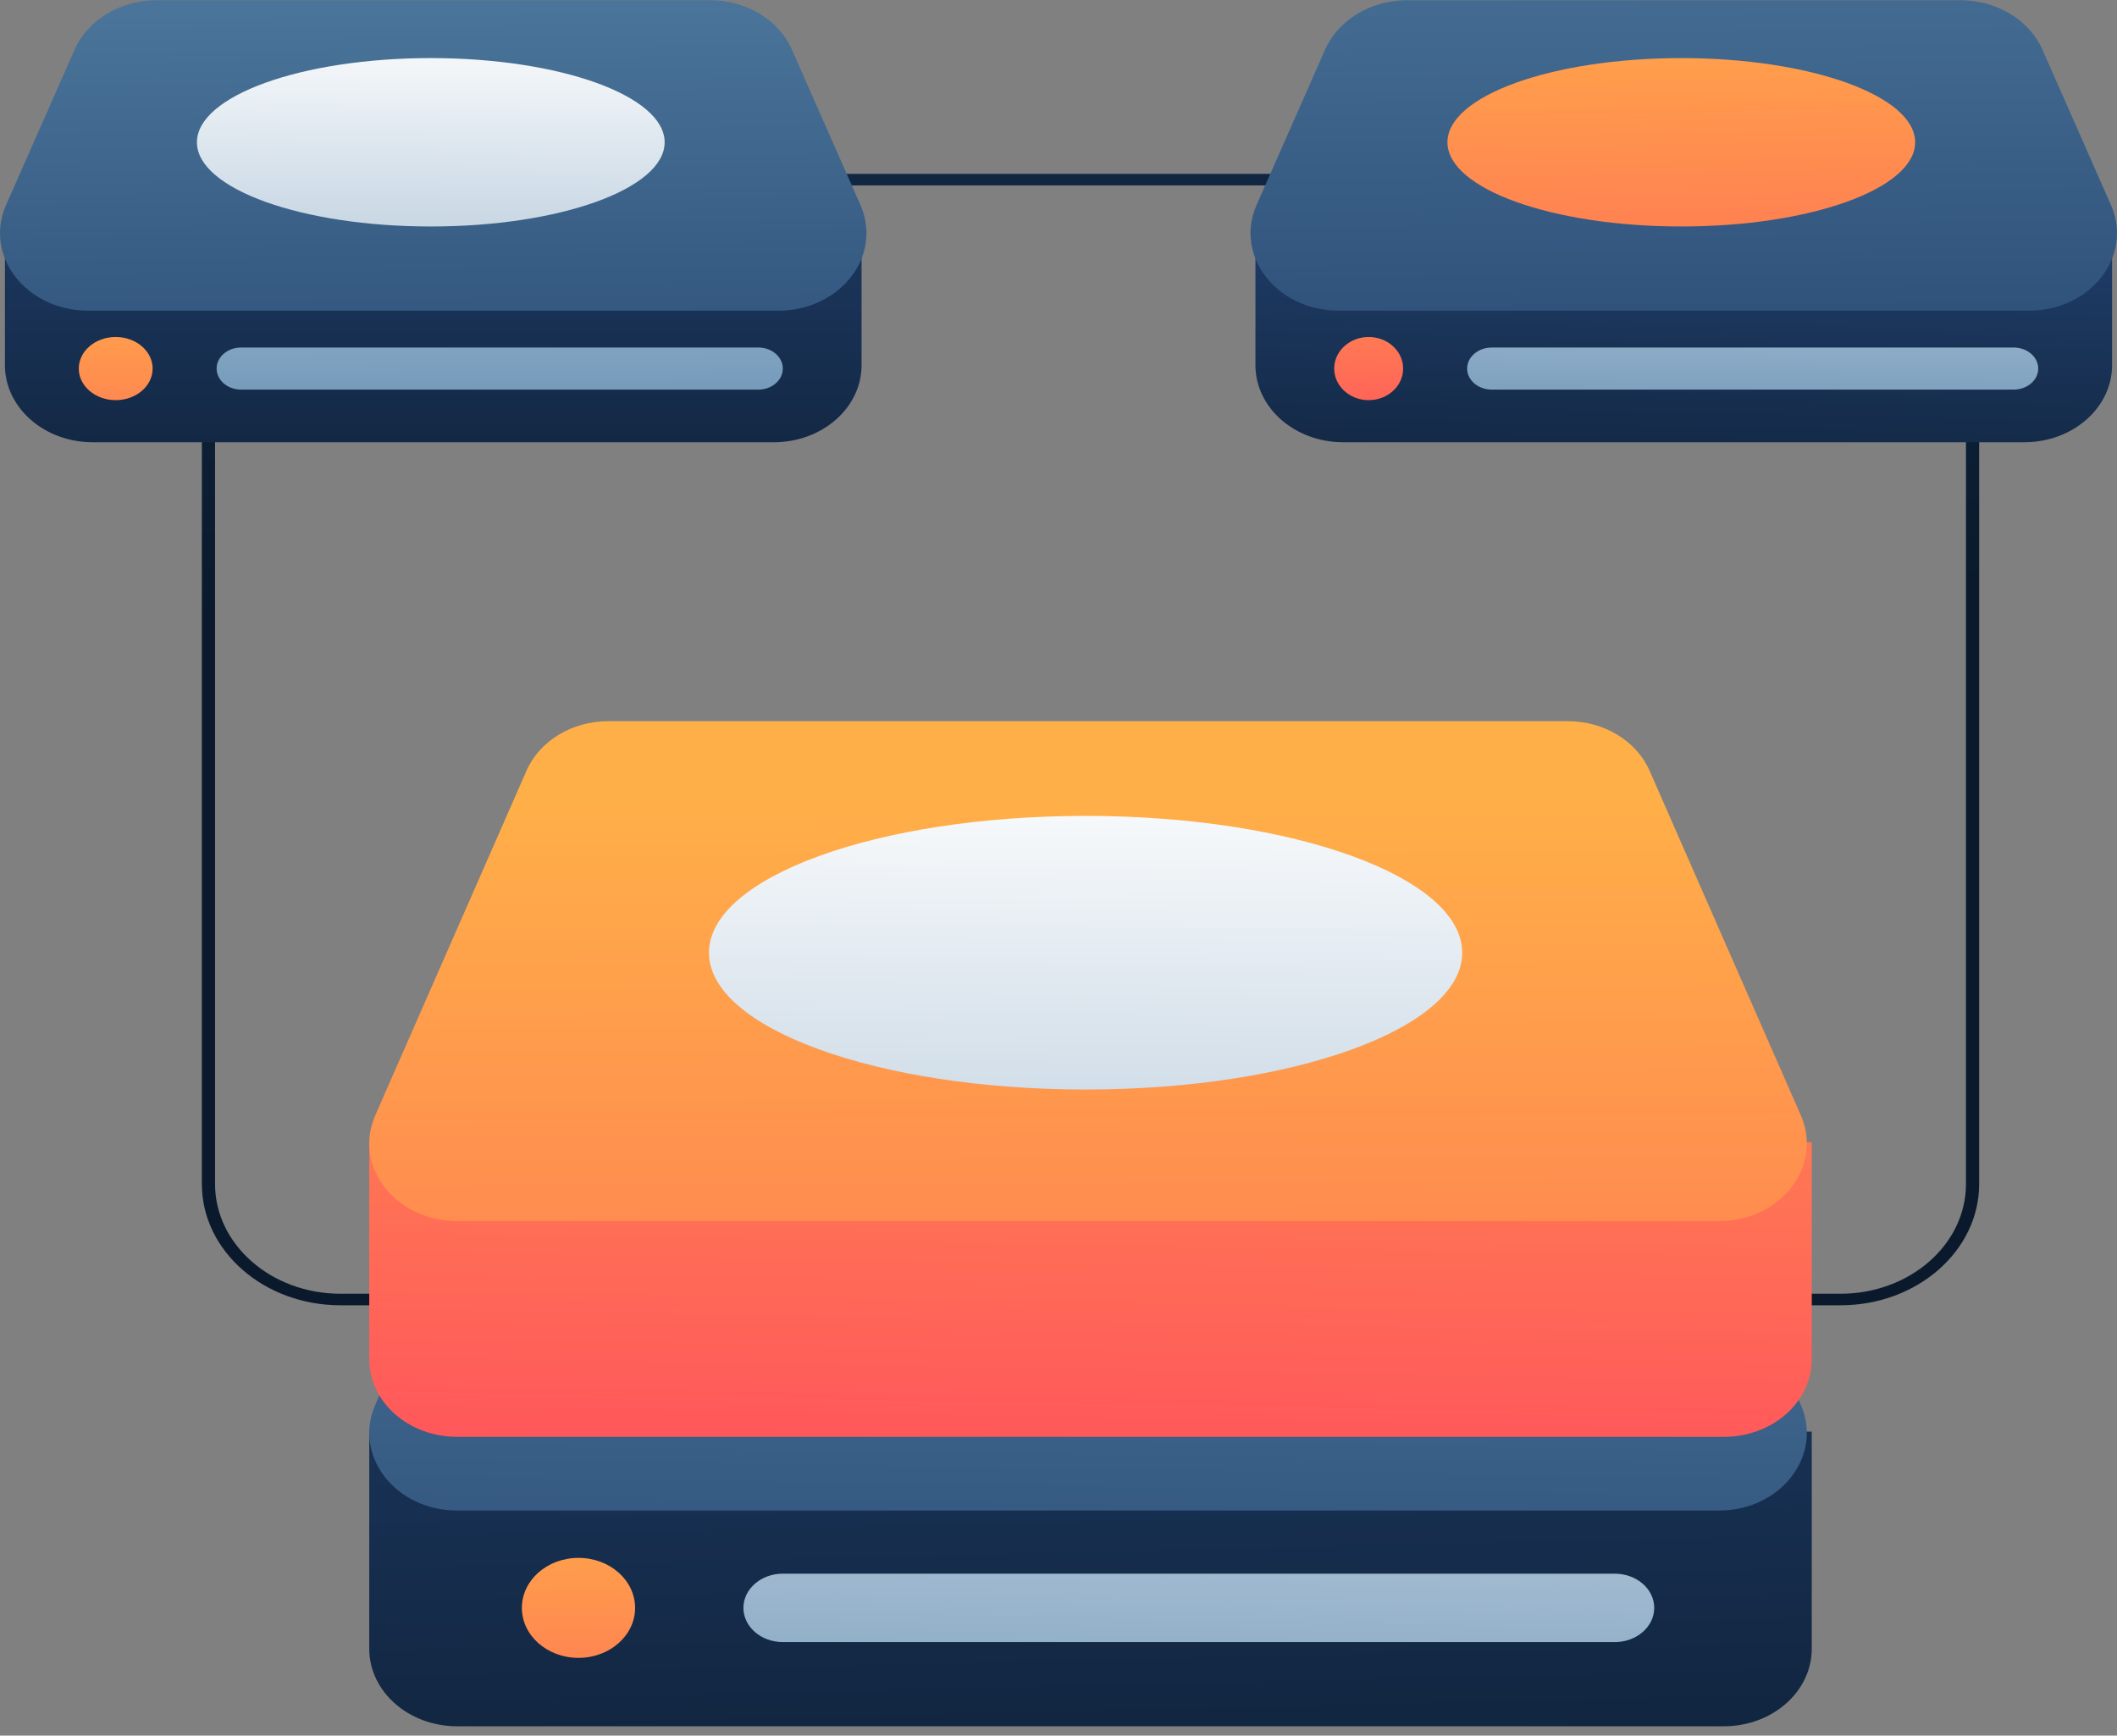
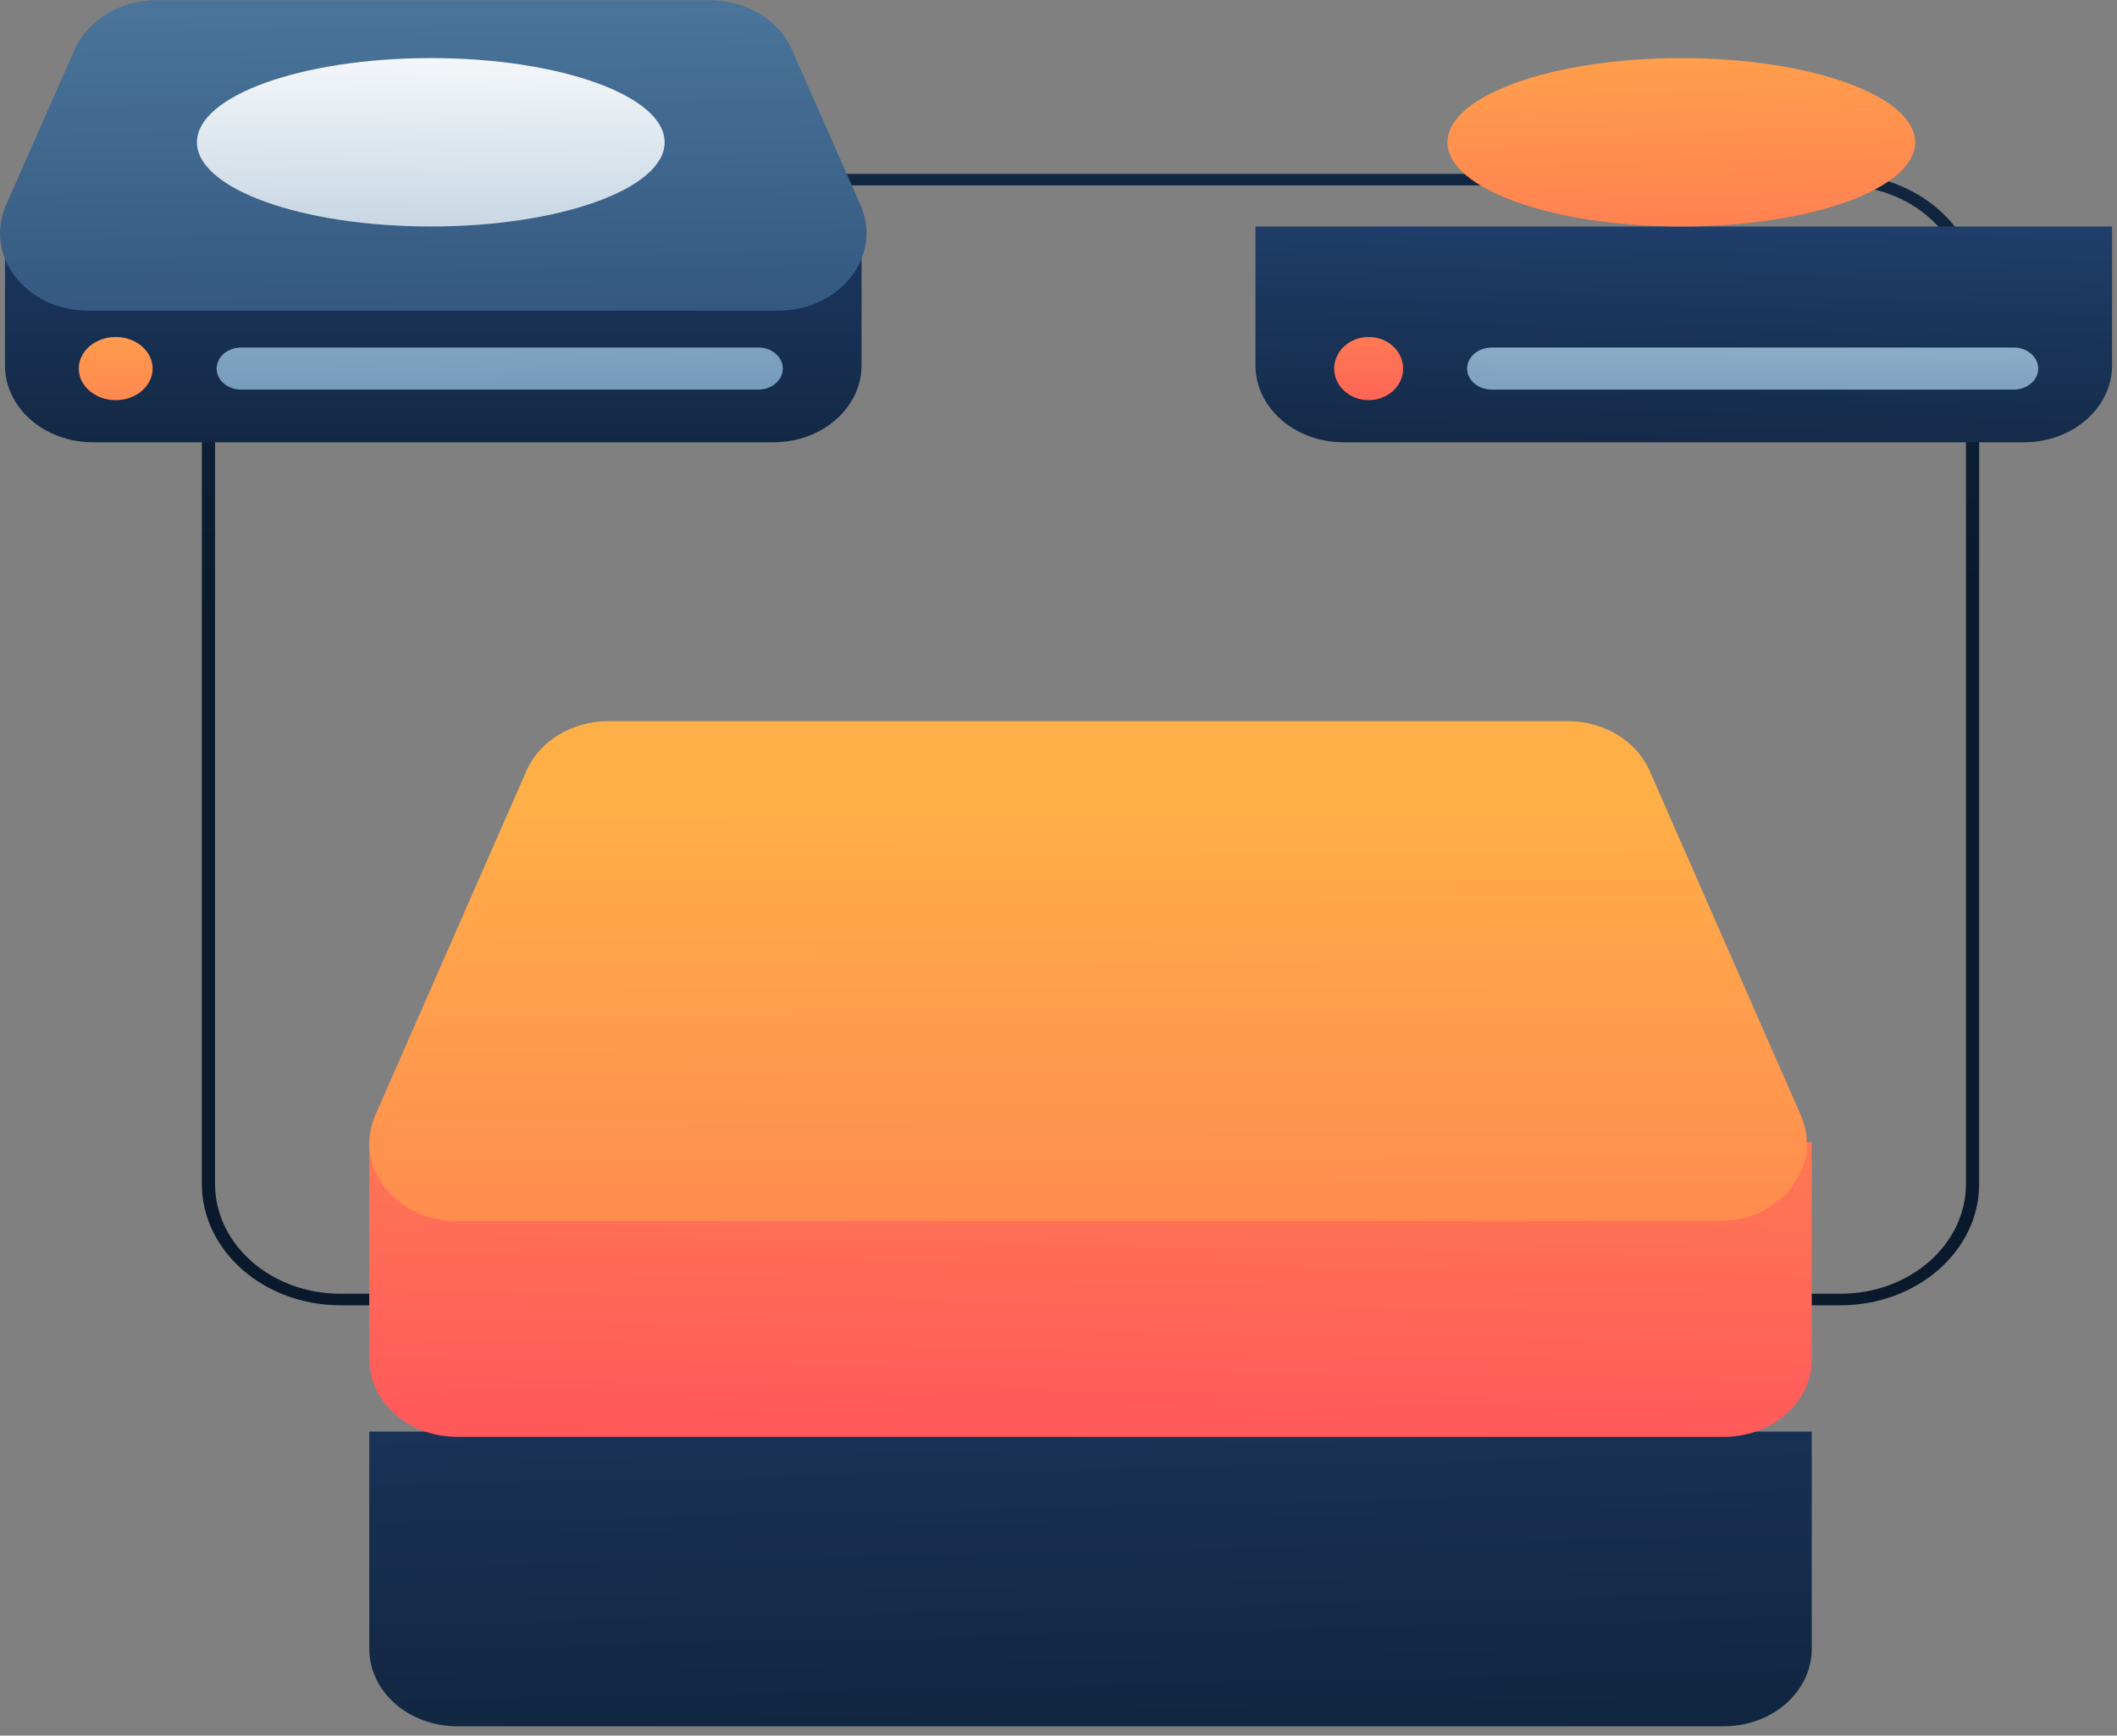
<svg xmlns="http://www.w3.org/2000/svg" width="222" height="182" viewBox="0 0 222 182" fill="none">
  <rect x="0" y="0" width="222" height="182" fill="#808080" stroke="none" />
  <path d="M193.013 136.875H35.7C27.686 136.875 21.168 131.173 21.168 124.163V30.944C21.168 23.934 27.686 18.232 35.7 18.232H193.013C201.026 18.232 207.545 23.934 207.545 30.944V124.163C207.545 131.173 201.026 136.875 193.013 136.875ZM35.7 19.442C28.452 19.442 22.552 24.604 22.552 30.944V124.163C22.552 130.503 28.452 135.664 35.7 135.664H193.013C200.26 135.664 206.161 130.503 206.161 124.163V30.944C206.161 24.604 200.26 19.442 193.013 19.442H35.7Z" fill="url(#paint0_linear_19_2520)" />
  <path d="M38.721 150.119H189.991V172.889C189.991 177.382 185.864 181.021 180.767 181.021H47.945C42.849 181.021 38.721 177.382 38.721 172.889V150.119Z" fill="url(#paint1_linear_19_2520)" />
-   <path d="M60.663 173.848C63.942 173.848 66.6 171.5 66.6 168.605C66.6 165.71 63.942 163.363 60.663 163.363C57.384 163.363 54.726 165.71 54.726 168.605C54.726 171.5 57.384 173.848 60.663 173.848Z" fill="url(#paint2_linear_19_2520)" />
-   <path d="M82.091 165.018H169.338C171.62 165.018 173.47 166.624 173.47 168.605C173.47 170.586 171.62 172.192 169.338 172.192H82.091C79.809 172.192 77.959 170.586 77.959 168.605C77.959 166.624 79.809 165.018 82.091 165.018Z" fill="url(#paint3_linear_19_2520)" />
-   <path d="M55.212 111.169C56.588 108.037 59.998 105.972 63.795 105.972H164.401C168.198 105.972 171.608 108.037 172.984 111.169L188.842 147.303C191.184 152.642 186.734 158.396 180.264 158.396H47.932C41.462 158.396 37.012 152.642 39.354 147.303L55.212 111.169Z" fill="url(#paint4_linear_19_2520)" />
  <path d="M113.84 144.6C135.653 144.6 153.335 138.177 153.335 130.253C153.335 122.329 135.653 115.905 113.84 115.905C92.027 115.905 74.345 122.329 74.345 130.253C74.345 138.177 92.027 144.6 113.84 144.6Z" fill="white" stroke="#44262A" stroke-width="2" stroke-linecap="round" stroke-linejoin="round" />
  <path d="M38.721 119.768H189.991V142.538C189.991 147.031 185.864 150.671 180.767 150.671H47.945C42.849 150.671 38.721 147.031 38.721 142.538V119.768Z" fill="url(#paint5_linear_19_2520)" />
  <path d="M55.212 80.818C56.588 77.686 59.998 75.622 63.795 75.622H164.401C168.198 75.622 171.608 77.686 172.984 80.818L188.842 116.952C191.184 122.291 186.734 128.046 180.264 128.046H47.932C41.462 128.046 37.012 122.291 39.354 116.952L55.212 80.818Z" fill="url(#paint6_linear_19_2520)" />
-   <path d="M113.84 114.25C135.653 114.25 153.335 107.826 153.335 99.902C153.335 91.978 135.653 85.555 113.84 85.555C92.027 85.555 74.345 91.978 74.345 99.902C74.345 107.826 92.027 114.25 113.84 114.25Z" fill="url(#paint7_linear_19_2520)" />
  <path d="M131.652 23.75H221.484V38.295C221.484 42.759 217.361 46.375 212.271 46.375H140.865C135.779 46.375 131.652 42.759 131.652 38.295V23.75Z" fill="url(#paint8_linear_19_2520)" />
  <path d="M143.526 41.96C145.522 41.96 147.14 40.478 147.14 38.649C147.14 36.821 145.522 35.338 143.526 35.338C141.53 35.338 139.912 36.821 139.912 38.649C139.912 40.478 141.53 41.96 143.526 41.96Z" fill="url(#paint9_linear_19_2520)" />
  <path d="M156.441 36.442H211.151C212.582 36.442 213.74 37.429 213.74 38.649C213.74 39.869 212.582 40.856 211.151 40.856H156.441C155.01 40.856 153.852 39.869 153.852 38.649C153.852 37.429 155.01 36.442 156.441 36.442Z" fill="url(#paint10_linear_19_2520)" />
-   <path d="M138.955 5.213C140.332 2.084 143.755 0.021 147.567 0.021H205.569C209.38 0.021 212.804 2.084 214.185 5.213L221.365 21.496C223.717 26.83 219.249 32.579 212.753 32.579H140.383C133.887 32.579 129.419 26.83 131.771 21.496L138.955 5.213Z" fill="url(#paint11_linear_19_2520)" />
  <path d="M176.31 23.75C189.854 23.75 200.833 19.797 200.833 14.921C200.833 10.044 189.854 6.091 176.31 6.091C162.766 6.091 151.787 10.044 151.787 14.921C151.787 19.797 162.766 23.75 176.31 23.75Z" fill="url(#paint12_linear_19_2520)" />
  <path d="M0.517 23.75H90.349V38.295C90.349 42.759 86.226 46.375 81.136 46.375H9.73C4.645 46.375 0.517 42.759 0.517 38.295V23.75Z" fill="url(#paint13_linear_19_2520)" />
  <path d="M12.133 41.96C14.272 41.96 16.005 40.478 16.005 38.649C16.005 36.821 14.272 35.338 12.133 35.338C9.995 35.338 8.261 36.821 8.261 38.649C8.261 40.478 9.995 41.96 12.133 41.96Z" fill="url(#paint14_linear_19_2520)" />
  <path d="M25.284 36.442H79.522C80.941 36.442 82.089 37.429 82.089 38.649C82.089 39.869 80.941 40.856 79.522 40.856H25.284C23.865 40.856 22.717 39.869 22.717 38.649C22.717 37.429 23.865 36.442 25.284 36.442Z" fill="url(#paint15_linear_19_2520)" />
  <path d="M7.82 5.213C9.197 2.084 12.621 0.021 16.432 0.021H74.434C78.246 0.021 81.669 2.084 83.05 5.213L90.23 21.496C92.582 26.83 88.114 32.579 81.618 32.579H9.248C2.752 32.579 -1.716 26.83 0.636 21.496L7.82 5.213Z" fill="url(#paint16_linear_19_2520)" />
  <path d="M45.175 23.75C58.719 23.75 69.698 19.797 69.698 14.921C69.698 10.044 58.719 6.091 45.175 6.091C31.631 6.091 20.652 10.044 20.652 14.921C20.652 19.797 31.631 23.75 45.175 23.75Z" fill="url(#paint17_linear_19_2520)" />
  <defs>
    <linearGradient id="paint0_linear_19_2520" x1="114.02" y1="63.348" x2="109.176" y2="-203.896" gradientUnits="userSpaceOnUse">
      <stop stop-color="#0A1A2C" />
      <stop offset="0.5" stop-color="#203E6A" />
      <stop offset="1" stop-color="#4A7499" />
    </linearGradient>
    <linearGradient id="paint1_linear_19_2520" x1="115.841" y1="212.245" x2="111.517" y2="22.675" gradientUnits="userSpaceOnUse">
      <stop stop-color="#0A1A2C" />
      <stop offset="0.5" stop-color="#203E6A" />
      <stop offset="1" stop-color="#4A7499" />
    </linearGradient>
    <linearGradient id="paint2_linear_19_2520" x1="61.663" y1="215.504" x2="60.659" y2="155.309" gradientUnits="userSpaceOnUse">
      <stop stop-color="#FF2A64" />
      <stop offset="1" stop-color="#FFAF48" />
    </linearGradient>
    <linearGradient id="paint3_linear_19_2520" x1="123.974" y1="229.845" x2="126.652" y2="104.676" gradientUnits="userSpaceOnUse">
      <stop stop-color="#386E9C" />
      <stop offset="1" stop-color="white" />
    </linearGradient>
    <linearGradient id="paint4_linear_19_2520" x1="111.627" y1="278.112" x2="113.998" y2="121.315" gradientUnits="userSpaceOnUse">
      <stop stop-color="#0A1A2C" />
      <stop offset="0.5" stop-color="#203E6A" />
      <stop offset="1" stop-color="#4A7499" />
    </linearGradient>
    <linearGradient id="paint5_linear_19_2520" x1="112.876" y1="197.309" x2="115.199" y2="63.685" gradientUnits="userSpaceOnUse">
      <stop stop-color="#FF2A64" />
      <stop offset="1" stop-color="#FFAF48" />
    </linearGradient>
    <linearGradient id="paint6_linear_19_2520" x1="114.765" y1="253.768" x2="114.099" y2="83.758" gradientUnits="userSpaceOnUse">
      <stop stop-color="#FF2A64" />
      <stop offset="1" stop-color="#FFAF48" />
    </linearGradient>
    <linearGradient id="paint7_linear_19_2520" x1="112.085" y1="236.127" x2="113.641" y2="78.575" gradientUnits="userSpaceOnUse">
      <stop stop-color="#386E9C" />
      <stop offset="1" stop-color="white" />
    </linearGradient>
    <linearGradient id="paint8_linear_19_2520" x1="175.573" y1="64.802" x2="177.444" y2="-17.8" gradientUnits="userSpaceOnUse">
      <stop stop-color="#0A1A2C" />
      <stop offset="0.5" stop-color="#203E6A" />
      <stop offset="1" stop-color="#4A7499" />
    </linearGradient>
    <linearGradient id="paint9_linear_19_2520" x1="143.982" y1="61.232" x2="143.239" y2="17.724" gradientUnits="userSpaceOnUse">
      <stop stop-color="#FF2A64" />
      <stop offset="1" stop-color="#FFAF48" />
    </linearGradient>
    <linearGradient id="paint10_linear_19_2520" x1="183.437" y1="65.323" x2="184.103" y2="-2.901" gradientUnits="userSpaceOnUse">
      <stop stop-color="#386E9C" />
      <stop offset="1" stop-color="white" />
    </linearGradient>
    <linearGradient id="paint11_linear_19_2520" x1="177.478" y1="130.363" x2="176.532" y2="-11.031" gradientUnits="userSpaceOnUse">
      <stop stop-color="#0A1A2C" />
      <stop offset="0.5" stop-color="#203E6A" />
      <stop offset="1" stop-color="#4A7499" />
    </linearGradient>
    <linearGradient id="paint12_linear_19_2520" x1="178.169" y1="76.773" x2="176.336" y2="-4.074" gradientUnits="userSpaceOnUse">
      <stop stop-color="#FF2A64" />
      <stop offset="1" stop-color="#FFAF48" />
    </linearGradient>
    <linearGradient id="paint13_linear_19_2520" x1="45.433" y1="66.705" x2="45.433" y2="-37.043" gradientUnits="userSpaceOnUse">
      <stop stop-color="#0A1A2C" />
      <stop offset="0.5" stop-color="#203E6A" />
      <stop offset="1" stop-color="#4A7499" />
    </linearGradient>
    <linearGradient id="paint14_linear_19_2520" x1="12.133" y1="76.394" x2="12.133" y2="28.024" gradientUnits="userSpaceOnUse">
      <stop stop-color="#FF2A64" />
      <stop offset="1" stop-color="#FFAF48" />
    </linearGradient>
    <linearGradient id="paint15_linear_19_2520" x1="52.736" y1="67.558" x2="52.006" y2="-17.997" gradientUnits="userSpaceOnUse">
      <stop stop-color="#386E9C" />
      <stop offset="1" stop-color="white" />
    </linearGradient>
    <linearGradient id="paint16_linear_19_2520" x1="46.791" y1="124.752" x2="45.491" y2="1.071" gradientUnits="userSpaceOnUse">
      <stop stop-color="#0A1A2C" />
      <stop offset="0.5" stop-color="#203E6A" />
      <stop offset="1" stop-color="#4A7499" />
    </linearGradient>
    <linearGradient id="paint17_linear_19_2520" x1="44.746" y1="82.562" x2="45.132" y2="1.532" gradientUnits="userSpaceOnUse">
      <stop stop-color="#386E9C" />
      <stop offset="1" stop-color="white" />
    </linearGradient>
  </defs>
</svg>